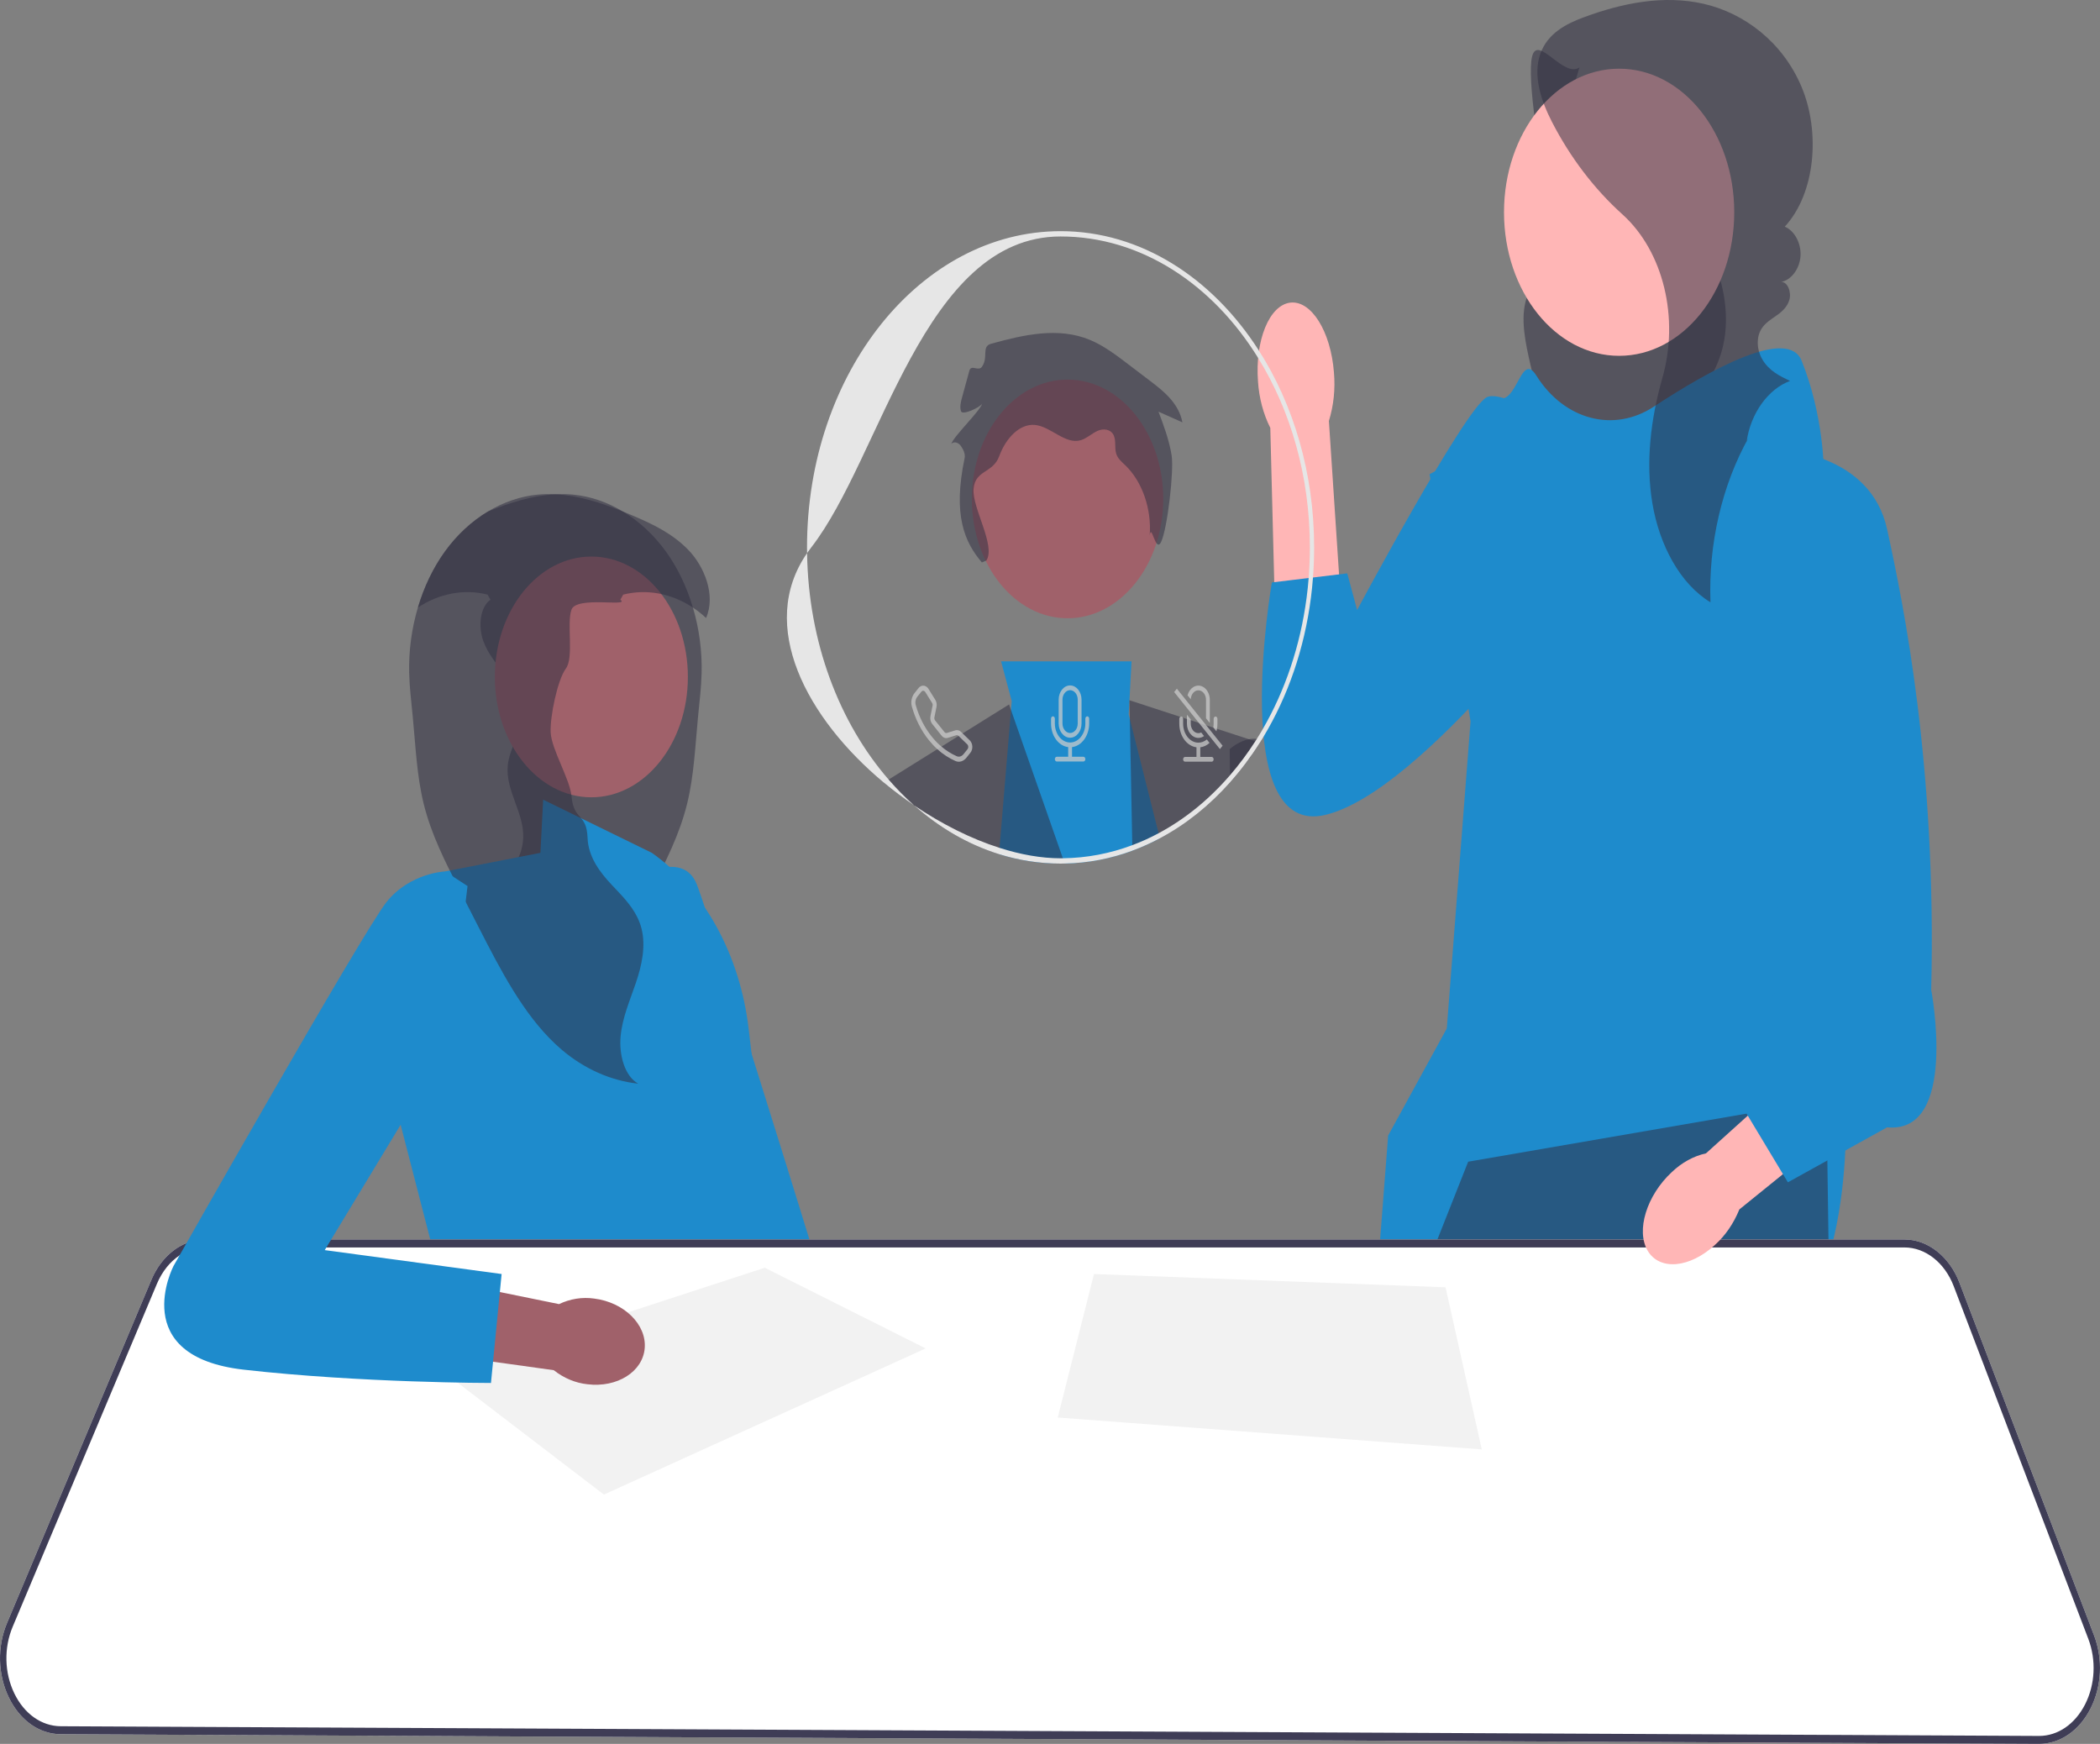
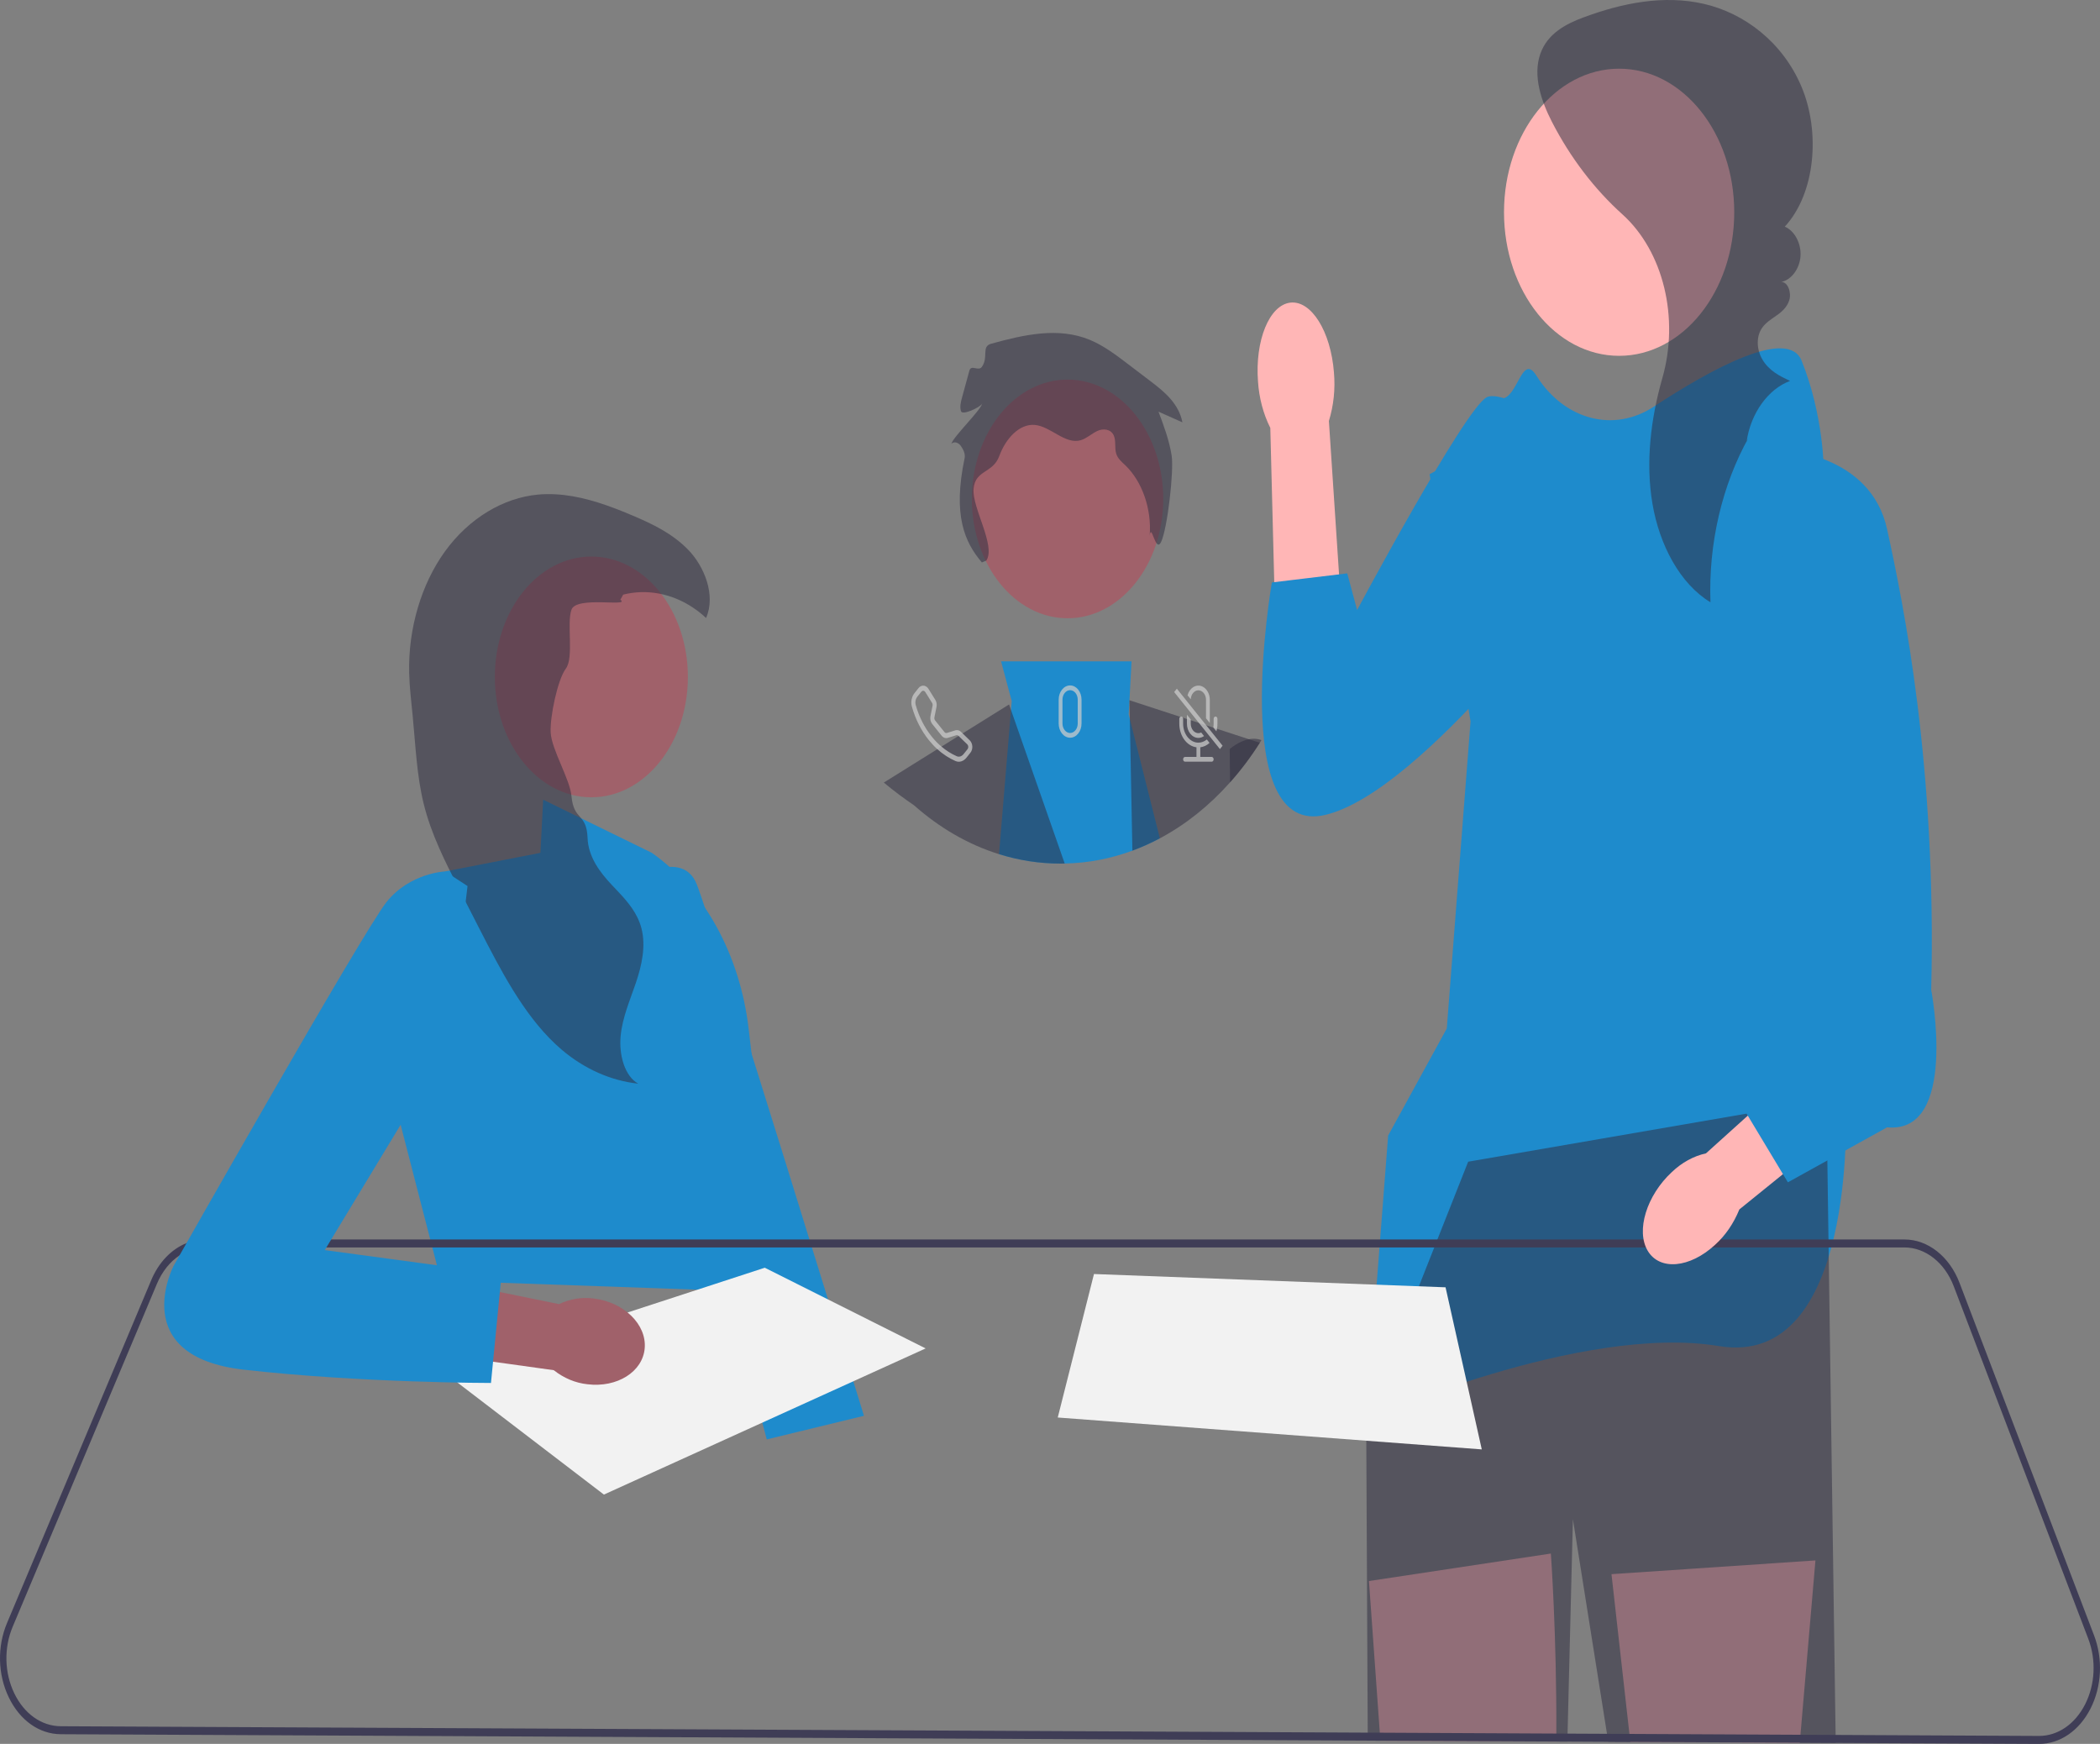
<svg xmlns="http://www.w3.org/2000/svg" width="336" height="279" viewBox="0 0 336 279" fill="none">
  <rect x="0" y="0" width="336" height="279" fill="#808080" stroke="none" />
  <g clip-path="url(#clip0_125_459)">
-     <path d="M252.719 10.779C250.18 12.558 246.083 5.522 245.155 8.964C244.226 12.405 246.475 26.292 247.635 29.622C248.212 31.278 249.027 32.792 249.593 34.453C250.159 36.114 250.462 38.024 249.962 39.718C249.092 42.665 246.219 43.864 244.795 46.455C243.136 49.472 243.806 53.536 244.582 57.064C245.25 60.105 245.962 63.174 247.249 65.888C248.535 68.603 250.475 70.966 252.899 71.864C255.985 73.008 259.284 71.649 262.259 70.115C265.119 68.639 267.949 66.967 270.381 64.581C272.814 62.195 274.844 59.027 275.694 55.316C276.761 50.661 275.87 45.566 274.023 41.307C272.176 37.049 269.444 33.501 266.64 30.151C261.919 24.51 256.894 19.263 251.612 14.457L252.719 10.779Z" fill="#2F2E41" fill-opacity="0.53" />
    <path d="M290.471 249.645L288.074 277.538L287.965 278.813L260.852 278.681L260.708 277.402L257.838 251.843L290.471 249.645Z" fill="#FFB6B6" />
    <path d="M249.014 277.346C249.014 277.767 249.011 278.192 249.007 278.622L220.861 278.486L220.769 277.206L219.033 252.944L248.138 248.544C248.138 248.544 249.075 261.412 249.014 277.346Z" fill="#FFB6B6" />
    <path d="M245.881 60.19C250.352 67.213 258.235 69.248 264.597 65.067C273.677 59.1 286.075 52.261 288.267 57.726C291.795 66.525 291.795 75.063 291.795 75.063L295.322 177.606C295.322 177.606 297.086 219.01 275.037 215.355C252.988 211.7 218.591 227.098 218.591 227.098L222.104 181.671L231.486 164.543L235.287 115.405L228.734 75.873L236.671 71.474C236.671 71.474 237.553 63.775 240.199 63.775C242.845 63.775 243.484 56.38 245.81 60.077C245.834 60.114 245.857 60.152 245.881 60.19V60.19Z" fill="#1E8BCC" />
    <path d="M293.717 278.843L287.965 278.813L260.852 278.681L257.323 278.664L257.119 277.385L251.664 243.047L250.811 277.355L250.781 278.63L249.008 278.622L220.861 278.486L218.843 278.473L218.836 277.197L218.717 252.948L218.608 230.493L218.591 227.096L218.594 227.092L227.022 205.788L229.48 199.573L229.984 198.298L234.907 185.854L279.452 178.163L280.134 178.044L292.237 175.957L292.326 182.143L292.377 185.654L292.557 198.298L292.578 199.573L292.598 201.031L293.696 277.563L293.717 278.843Z" fill="#2F2E41" fill-opacity="0.53" />
    <path d="M259.06 56.928C269.233 56.928 277.479 46.644 277.479 33.959C277.479 21.274 269.233 10.99 259.06 10.99C248.887 10.99 240.641 21.274 240.641 33.959C240.641 46.644 248.887 56.928 259.06 56.928Z" fill="#FFB6B6" />
    <path d="M279.824 69.931C275.525 77.579 273.326 87.027 273.675 96.356C268.801 93.412 265.511 87.191 264.391 80.583C263.272 73.975 264.126 67.037 265.925 60.666C265.943 60.603 265.961 60.539 265.979 60.475C268.711 50.914 266.173 40.227 259.574 34.283C255.124 30.274 251.264 25.244 248.301 19.479C246.628 16.224 245.207 12.14 246.456 8.602C247.607 5.342 250.582 3.819 253.319 2.799C259.569 0.471 266.21 -0.854 272.625 0.619C279.04 2.093 285.216 6.693 288.248 13.895C291.279 21.097 290.485 30.926 285.564 36.265C287.116 36.891 288.214 38.943 288.082 40.97C287.951 42.998 286.602 44.802 284.989 45.107C286.041 45.061 286.662 46.789 286.287 48.016C285.912 49.242 284.944 50.004 284.021 50.636C282.706 51.535 281.249 52.475 281.243 54.831C281.241 55.775 281.511 56.691 281.952 57.459C283.021 59.319 284.748 60.157 286.409 60.943C282.895 62.234 280.092 66.151 279.463 70.652L279.824 69.931Z" fill="#2F2E41" fill-opacity="0.53" />
    <path d="M201.281 61.046C200.778 54.469 203.091 48.816 206.448 48.417C209.804 48.019 212.931 53.027 213.433 59.605C213.663 62.23 213.385 64.885 212.623 67.348L214.47 95.245L203.954 96.047L203.249 68.46C202.127 66.22 201.452 63.678 201.281 61.046Z" fill="#FFB6B6" />
    <path d="M258.577 74.279C258.577 74.279 241.396 61.676 237.858 63.567C234.321 65.457 217.14 97.595 217.14 97.595L215.56 91.73L203.496 93.184C203.496 93.184 196.421 134.144 212.086 130.363C227.752 126.582 253.524 91.294 253.524 91.294L258.577 74.279H258.577Z" fill="#1E8BCC" />
    <path d="M99.173 141.996C99.173 141.996 108.874 134.904 111.486 141.48C114.099 148.057 138.234 226.508 138.234 226.508L122.682 230.284L99.173 141.996V141.996Z" fill="#1E8BCC" />
-     <path d="M78.014 95.131L78.471 95.943C76.766 97.17 76.515 100.267 77.314 102.514C78.114 104.76 79.661 106.426 81 108.231C82.338 110.035 83.558 112.271 83.434 114.725C83.295 117.486 81.49 119.759 81.239 122.508C80.876 126.511 83.864 130.022 83.716 134.048C83.604 137.121 81.708 139.591 79.828 141.585C78.356 143.148 76.754 144.719 75.761 146.735C75.489 147.29 75.261 147.883 75.095 148.518C74.353 151.38 75.052 154.499 75.994 157.267C76.933 160.035 78.129 162.738 78.423 165.721C78.713 168.704 77.811 172.148 75.61 173.372C79.994 172.903 84.273 170.997 87.904 167.896C88.231 167.617 88.549 167.33 88.864 167.035C94.012 162.202 97.627 155.22 101.107 148.416C101.394 147.857 101.679 147.294 101.967 146.735C102.739 145.221 103.514 143.711 104.289 142.196C106.5 137.869 108.737 133.477 109.943 128.576C111.051 124.056 111.239 119.279 111.693 114.586C111.914 112.286 112.205 109.994 112.259 107.679C112.347 104.118 111.859 100.542 110.866 97.201C109.894 93.915 108.435 90.853 106.554 88.248C104.628 85.578 102.272 83.407 99.68 81.843C97.17 80.329 94.439 79.389 91.656 79.128C90.723 79.041 89.793 79.026 88.864 79.079C85.197 79.268 81.572 80.424 78.047 81.843C75.455 83.407 73.099 85.578 71.173 88.248C69.293 90.853 67.833 93.915 66.861 97.201C70.241 94.95 74.256 94.176 78.014 95.131Z" fill="#2F2E41" fill-opacity="0.53" />
    <path d="M104.294 136.441L86.907 127.939L86.467 136.441L71.225 139.417L64.065 179.804L70.543 204.887L118.954 206.588L117.249 198.085C117.249 198.085 125.091 187.032 120.318 169.176L119.788 164.632C118.402 152.751 112.68 142.34 104.294 136.441L104.294 136.441Z" fill="#1E8BCC" />
    <path d="M94.617 127.557C103.147 127.557 110.061 118.934 110.061 108.299C110.061 97.663 103.147 89.04 94.617 89.04C86.088 89.04 79.174 97.663 79.174 108.299C79.174 118.934 86.088 127.557 94.617 127.557Z" fill="#A0616A" />
    <path d="M65.468 107.679C65.523 109.994 65.813 112.286 66.034 114.586C66.489 119.279 66.676 124.056 67.785 128.576C68.99 133.477 71.228 137.869 73.438 142.196C74.213 143.711 74.989 145.221 75.761 146.735C76.048 147.294 76.333 147.857 76.621 148.416C80.1 155.22 83.716 162.202 88.864 167.035C89.178 167.33 89.496 167.617 89.823 167.896C93.454 170.997 97.733 172.903 102.118 173.372C99.916 172.148 99.014 168.704 99.305 165.721C99.598 162.738 100.794 160.035 101.733 157.267C102.675 154.499 103.374 151.38 102.632 148.518C102.466 147.883 102.239 147.29 101.966 146.735C100.973 144.719 99.371 143.148 97.9 141.585C96.019 139.591 94.123 137.121 94.011 134.048C93.863 130.022 91.801 131.37 91.437 127.368C91.186 124.619 88.246 119.933 88.106 117.172C87.982 114.718 89.191 108.782 90.529 106.977C91.867 105.172 90.638 99.784 91.437 97.537C92.237 95.29 100.961 97.17 99.256 95.943L99.713 95.131C103.471 94.176 107.487 94.95 110.866 97.201C111.602 97.688 112.304 98.243 112.97 98.87C114.578 95.207 112.671 90.558 110.076 87.919C107.535 85.329 104.404 83.833 101.297 82.515C100.761 82.289 100.222 82.062 99.68 81.843C96.155 80.424 92.531 79.268 88.864 79.079C87.934 79.026 87.004 79.041 86.072 79.128C83.289 79.389 80.557 80.329 78.047 81.843C75.455 83.407 73.099 85.578 71.173 88.248C69.293 90.853 67.833 93.915 66.861 97.201C65.868 100.542 65.38 104.118 65.468 107.679H65.468Z" fill="#2F2E41" fill-opacity="0.53" />
-     <path d="M335.046 261.629L313.52 205.227C311.915 201.018 308.461 198.298 304.721 198.298H32.828C31.795 198.298 30.79 198.497 29.842 198.88C27.445 199.837 25.406 201.928 24.2 204.802L1.126 259.652C-0.47 263.44 -0.364 267.896 1.409 271.56C3.178 275.229 6.284 277.431 9.717 277.448L218.843 278.473L220.861 278.486L249.008 278.622L250.78 278.63L257.323 278.664L260.851 278.681L287.965 278.813L293.716 278.843L326.21 279H326.25C329.605 279 332.677 276.891 334.477 273.359C336.284 269.809 336.495 265.421 335.046 261.629Z" fill="white" />
    <path d="M335.046 261.629L313.52 205.227C311.915 201.018 308.461 198.298 304.721 198.298H32.828C31.795 198.298 30.79 198.497 29.842 198.88C27.445 199.837 25.406 201.928 24.2 204.802L1.126 259.652C-0.47 263.44 -0.364 267.896 1.409 271.56C3.178 275.229 6.284 277.431 9.717 277.448L218.843 278.473L220.861 278.486L249.008 278.622L250.78 278.63L257.323 278.664L260.851 278.681L287.965 278.813L293.716 278.843L326.21 279H326.25C329.605 279 332.677 276.891 334.477 273.359C336.284 269.809 336.495 265.421 335.046 261.629ZM333.614 272.674C332.002 275.841 329.254 277.725 326.25 277.725H326.213L293.696 277.563L288.074 277.538L260.708 277.402L257.118 277.385L250.811 277.355L249.014 277.346L220.769 277.206L218.836 277.197L9.72 276.173C6.649 276.156 3.867 274.188 2.285 270.906C0.7 267.624 0.604 263.636 2.033 260.243L25.106 205.397C25.938 203.42 27.206 201.856 28.724 200.848C29.961 200.024 31.366 199.573 32.828 199.573H304.721C308.069 199.573 311.158 202.009 312.596 205.776L334.122 262.173C335.421 265.574 335.23 269.498 333.614 272.674Z" fill="#3F3D56" />
    <path d="M96.624 239.11L148.103 215.728L122.364 202.818L71.055 219.554L96.624 239.11Z" fill="#F2F2F2" />
    <path d="M175.036 203.824L169.24 226.781L237.084 231.883L231.288 205.95L175.036 203.824Z" fill="#F2F2F2" />
    <path d="M95.065 207.751C99.835 208.341 103.458 211.888 103.156 215.674C102.855 219.459 98.744 222.049 93.972 221.458C92.063 221.254 90.222 220.484 88.601 219.211L68.415 216.393L69.677 204.609L89.443 208.638C91.233 207.787 93.161 207.483 95.065 207.751H95.065Z" fill="#A0616A" />
    <path d="M74.804 141.755L71.225 139.417C71.225 139.417 65.599 139.63 61.849 144.306C58.099 148.982 27.757 202.549 27.757 202.549C27.757 202.549 20.257 217.003 39.007 219.129C57.758 221.255 78.555 221.255 78.555 221.255L80.259 203.824L51.962 199.998L71.778 167.263L74.804 141.755Z" fill="#1E8BCC" />
    <path d="M181.183 136.093C177.743 137.364 174.109 138.082 170.355 138.15C170.134 138.159 169.912 138.163 169.691 138.163C166.295 138.163 162.998 137.64 159.845 136.654L159.927 135.646L161.761 113.586L161.877 112.175L160.175 105.811H181.047L180.713 112.03L180.59 114.296L180.771 115.015L185.373 133.304L185.578 134.12C184.153 134.881 182.687 135.54 181.183 136.093H181.183Z" fill="#1E8BCC" />
    <path d="M159.845 136.654C154.891 135.111 150.296 132.424 146.249 128.84C144.582 127.713 142.962 126.493 141.411 125.201L142.178 124.72L161.451 112.702L161.761 113.586L170.059 137.308L170.355 138.15C170.134 138.159 169.912 138.163 169.691 138.163C166.295 138.163 162.998 137.64 159.845 136.654Z" fill="#2F2E41" fill-opacity="0.53" />
    <path d="M201.833 118.407C201.748 118.552 201.659 118.692 201.571 118.832C200.132 121.111 198.536 123.228 196.811 125.162L196.798 124.027L196.75 119.848C196.75 119.848 198.127 118.594 199.829 118.267C200.234 118.186 200.66 118.161 201.09 118.22C201.339 118.25 201.584 118.309 201.833 118.407Z" fill="#2F2E41" fill-opacity="0.53" />
    <path d="M196.811 125.162C193.511 128.874 189.72 131.918 185.578 134.12C184.153 134.881 182.687 135.54 181.183 136.093L181.166 135.212L180.771 115.015L180.713 112.03L199.828 118.267L200.844 118.598L201.571 118.832C200.132 121.111 198.536 123.228 196.811 125.162Z" fill="#2F2E41" fill-opacity="0.53" />
    <path d="M170.808 98.914C179.264 98.914 186.119 90.366 186.119 79.821C186.119 69.277 179.264 60.729 170.808 60.729C162.352 60.729 155.497 69.277 155.497 79.821C155.497 90.366 162.352 98.914 170.808 98.914Z" fill="#A0616A" />
-     <path d="M181.168 135.213C177.643 136.539 173.916 137.266 170.06 137.308L170.357 138.15C174.111 138.082 177.745 137.364 181.185 136.093L181.168 135.213ZM142.18 124.72C134.322 115.665 129.334 102.792 129.133 88.491C121.111 100.071 129.082 114.934 141.413 125.201C142.964 126.493 144.583 127.713 146.25 128.84C144.822 127.577 143.462 126.2 142.18 124.72ZM201.439 56.109C194 44.46 182.535 36.982 169.692 36.982C147.324 36.982 129.122 59.675 129.122 87.573C129.122 87.879 129.126 88.185 129.133 88.491C129.344 88.18 129.569 87.874 129.804 87.573C141.055 73.118 147.699 37.832 169.692 37.832C182.548 37.832 194.003 45.455 201.303 57.269C206.492 65.661 209.58 76.175 209.58 87.573C209.58 89.226 209.515 90.863 209.386 92.474C209.304 93.546 209.192 94.608 209.052 95.659C208.036 103.375 205.592 110.504 202.07 116.596C201.753 117.149 201.425 117.689 201.091 118.22C201.009 118.348 200.931 118.475 200.846 118.598C199.605 120.533 198.251 122.348 196.799 124.027C193.468 127.888 189.609 131.042 185.375 133.304C184.011 134.039 182.606 134.677 181.168 135.213C177.643 136.539 173.916 137.266 170.06 137.308C169.938 137.313 169.815 137.313 169.692 137.313C166.604 137.313 163.293 136.722 159.928 135.646C155.333 134.18 150.631 131.816 146.25 128.84C150.297 132.424 154.893 135.111 159.846 136.654C163 137.64 166.297 138.163 169.692 138.163C169.914 138.163 170.136 138.159 170.357 138.15C174.111 138.082 177.745 137.364 181.185 136.093C182.688 135.54 184.154 134.881 185.579 134.12C189.722 131.918 193.513 128.874 196.813 125.162C198.538 123.228 200.133 121.111 201.572 118.832C201.661 118.692 201.749 118.552 201.835 118.407C201.95 118.22 202.066 118.029 202.179 117.838C206.035 111.431 208.694 103.846 209.751 95.603C209.887 94.545 209.996 93.473 210.078 92.389C210.201 90.803 210.262 89.197 210.262 87.573C210.262 75.69 206.962 64.751 201.439 56.109V56.109Z" fill="#E6E6E6" />
    <path d="M157.095 89.978C154.34 86.737 152.419 82.441 154.341 73.283C154.484 72.601 154.101 71.869 153.73 71.337C153.36 70.805 152.661 70.557 152.222 71C152.535 69.851 156.825 65.744 157.138 64.594C156.772 65.199 153.983 66.496 153.759 65.792C153.536 65.087 153.732 64.296 153.928 63.579L155.099 59.306C155.394 58.231 156.556 59.516 157.138 58.642C158.182 57.078 156.991 55.429 158.584 54.991C163.799 53.556 169.327 52.273 174.394 54.38C176.607 55.3 178.619 56.829 180.61 58.345L184.253 61.119C186.343 62.711 188.612 64.598 189.185 67.567L185.36 65.862C186.212 68.125 187.071 70.415 187.461 72.867C187.851 75.319 186.797 84.55 185.776 86.701C184.879 88.59 184.244 83.516 183.949 85.681C184.286 81.428 182.751 77.017 180.03 74.42C179.472 73.888 178.835 73.375 178.587 72.555C178.31 71.641 178.588 70.541 178.21 69.685C177.74 68.62 176.513 68.519 175.597 68.937C174.682 69.355 173.882 70.14 172.934 70.421C170.421 71.168 168.134 68.204 165.557 67.981C163.101 67.769 160.905 70.166 159.884 72.959C158.863 75.751 156.039 75.147 155.774 78.198C155.51 81.25 159.366 87.289 157.82 89.677L157.095 89.978Z" fill="#2F2E41" fill-opacity="0.53" />
    <path d="M155.162 118.445L154.02 117.336L153.754 117.081C153.498 116.83 153.161 116.745 152.844 116.843L151.507 117.259C151.368 117.302 151.218 117.251 151.115 117.123L149.615 115.253C149.513 115.125 149.472 114.938 149.506 114.764L149.84 113.097C149.922 112.702 149.851 112.285 149.649 111.962L148.555 110.206C148.528 110.164 148.497 110.121 148.466 110.083C148.05 109.564 147.379 109.564 146.963 110.083L146.332 110.87C145.879 111.431 145.681 112.277 145.903 113.059C146.469 115.066 147.389 116.889 148.599 118.39C149.029 118.926 149.489 119.419 149.977 119.861C150.863 120.66 151.838 121.298 152.874 121.753C153.505 122.029 154.18 121.783 154.63 121.222L155.261 120.431C155.714 119.87 155.667 118.939 155.162 118.445ZM154.801 119.861L154.17 120.648C153.873 121.013 153.457 121.149 153.089 120.988C152.22 120.609 151.398 120.091 150.638 119.445C150.072 118.973 149.544 118.424 149.06 117.816C147.921 116.401 147.051 114.683 146.516 112.791C146.387 112.332 146.496 111.813 146.789 111.444L147.423 110.657C147.433 110.64 147.447 110.627 147.461 110.615C147.641 110.44 147.9 110.479 148.04 110.704L149.135 112.46C149.213 112.583 149.24 112.749 149.21 112.902L148.875 114.568C148.783 115.019 148.893 115.499 149.155 115.827L150.655 117.697C150.918 118.029 151.303 118.161 151.664 118.046L153.001 117.629C153.123 117.591 153.256 117.625 153.355 117.723L153.372 117.74L154.763 119.087C154.777 119.1 154.79 119.117 154.801 119.13C154.964 119.334 154.964 119.657 154.801 119.861Z" fill="#CCCCCC" fill-opacity="0.73" />
-     <path d="M168.471 114.603C168.64 114.603 168.776 114.773 168.776 114.983V115.744C168.776 117.425 169.869 118.787 171.216 118.787C172.564 118.787 173.657 117.425 173.657 115.744V114.983C173.657 114.773 173.793 114.603 173.962 114.603C174.13 114.603 174.267 114.773 174.267 114.983V115.744C174.267 117.698 173.08 119.334 171.522 119.529V121.07H173.352C173.52 121.07 173.657 121.24 173.657 121.45C173.657 121.66 173.52 121.831 173.352 121.831H169.081C168.913 121.831 168.776 121.66 168.776 121.45C168.776 121.24 168.913 121.07 169.081 121.07H170.911V119.529C169.353 119.334 168.166 117.698 168.166 115.744V114.983C168.166 114.773 168.303 114.603 168.471 114.603Z" fill="#CCCCCC" fill-opacity="0.73" />
    <path d="M171.217 109.658C170.207 109.658 169.386 110.678 169.386 111.941V115.746C169.386 117.004 170.207 118.025 171.217 118.025C172.229 118.025 173.047 117.004 173.047 115.746V111.941C173.047 110.678 172.229 109.658 171.217 109.658ZM172.437 115.746C172.437 116.583 171.892 117.268 171.217 117.268C170.542 117.268 169.996 116.583 169.996 115.746V111.941C169.996 111.099 170.542 110.419 171.217 110.419C171.892 110.419 172.437 111.099 172.437 111.941V115.746Z" fill="#CCCCCC" fill-opacity="0.73" />
    <path d="M192.33 109.807C191.371 109.403 190.332 110.041 190.008 111.235L190.523 111.877C190.557 111.069 191.095 110.436 191.747 110.44C192.418 110.444 192.964 111.129 192.96 111.966V114.917L193.57 115.678V111.966C193.57 110.993 193.069 110.121 192.33 109.807ZM193.877 121.098H192.047V119.555C192.582 119.491 193.093 119.249 193.53 118.854L193.09 118.305C192.705 118.628 192.241 118.815 191.74 118.815C190.393 118.815 189.299 117.451 189.299 115.771V115.01C189.299 114.942 189.285 114.874 189.254 114.819C189.203 114.709 189.108 114.632 188.995 114.632C188.941 114.632 188.89 114.649 188.845 114.683C188.753 114.747 188.688 114.87 188.688 115.01V115.771C188.688 117.723 189.878 119.359 191.436 119.555V121.098H189.606C189.435 121.098 189.299 121.268 189.299 121.477C189.299 121.689 189.435 121.859 189.606 121.859H193.877C194.044 121.859 194.181 121.689 194.181 121.477C194.181 121.268 194.044 121.098 193.877 121.098ZM194.488 114.632C194.317 114.632 194.181 114.802 194.181 115.01V115.771C194.181 115.975 194.164 116.179 194.133 116.379L194.164 116.418L194.627 117C194.661 116.868 194.692 116.736 194.716 116.6C194.767 116.333 194.791 116.056 194.791 115.771V115.01C194.791 114.802 194.655 114.632 194.488 114.632V114.632Z" fill="#CCCCCC" fill-opacity="0.73" />
    <path d="M192.998 116.039L188.296 110.177L187.863 110.717L191.825 115.657L195.186 119.844L195.616 119.304L192.998 116.039ZM192.19 117.187C191.566 117.497 190.857 117.115 190.608 116.333C190.55 116.154 190.519 115.963 190.519 115.771V115.104L189.909 114.343V115.771C189.909 117.03 190.73 118.054 191.74 118.054C192.057 118.054 192.37 117.952 192.646 117.757L192.19 117.187Z" fill="#CCCCCC" fill-opacity="0.73" />
    <path d="M274.424 199.139C270.377 202.886 265.546 203.32 263.634 200.108C261.722 196.896 263.453 191.255 267.502 187.507C269.103 185.982 270.973 184.957 272.957 184.519L290.265 168.91L295.966 179.195L278.298 193.49C277.387 195.732 276.059 197.669 274.424 199.139Z" fill="#FFB6B6" />
-     <path d="M285.33 72.024C285.33 72.024 299.292 72.574 301.938 84.672C304.584 96.77 309.875 122.556 308.993 158.359C308.993 158.359 313.403 181.456 301.938 180.356L286.062 189.154L275.479 171.557L284.298 158.359L285.33 72.024Z" fill="#1E8BCC" />
+     <path d="M285.33 72.024C285.33 72.024 299.292 72.574 301.938 84.672C304.584 96.77 309.875 122.556 308.993 158.359C308.993 158.359 313.403 181.456 301.938 180.356L286.062 189.154L275.479 171.557L284.298 158.359L285.33 72.024" fill="#1E8BCC" />
  </g>
  <defs>
    <clipPath id="clip0_125_459">
      <rect width="336" height="279" fill="white" />
    </clipPath>
  </defs>
</svg>